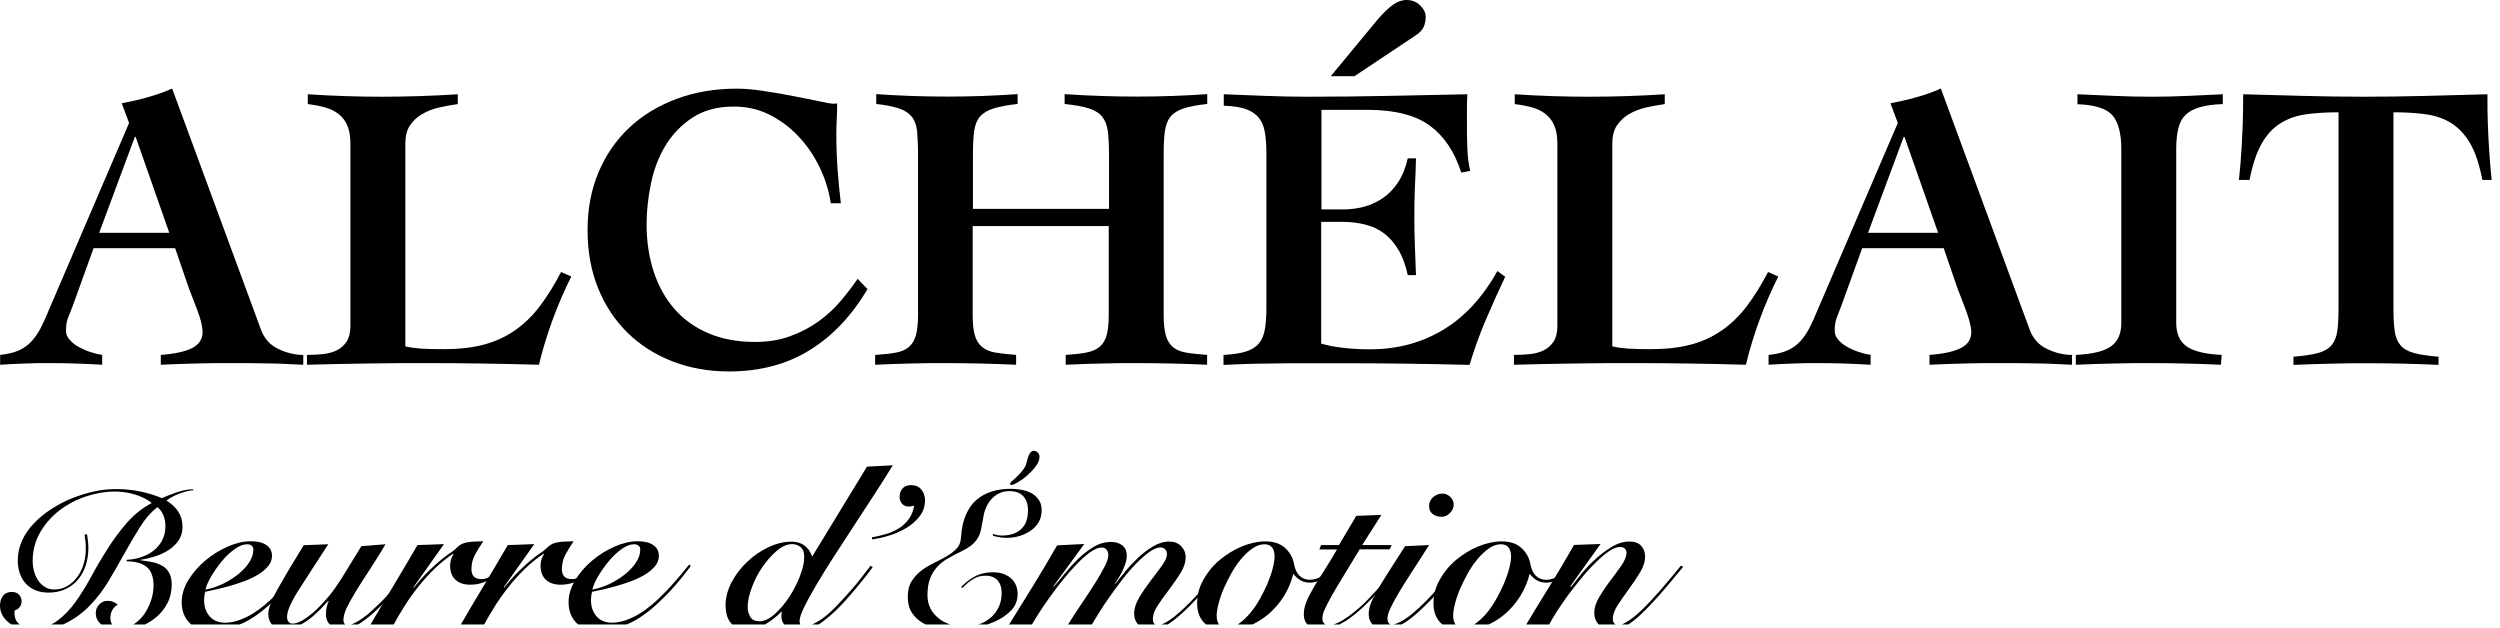
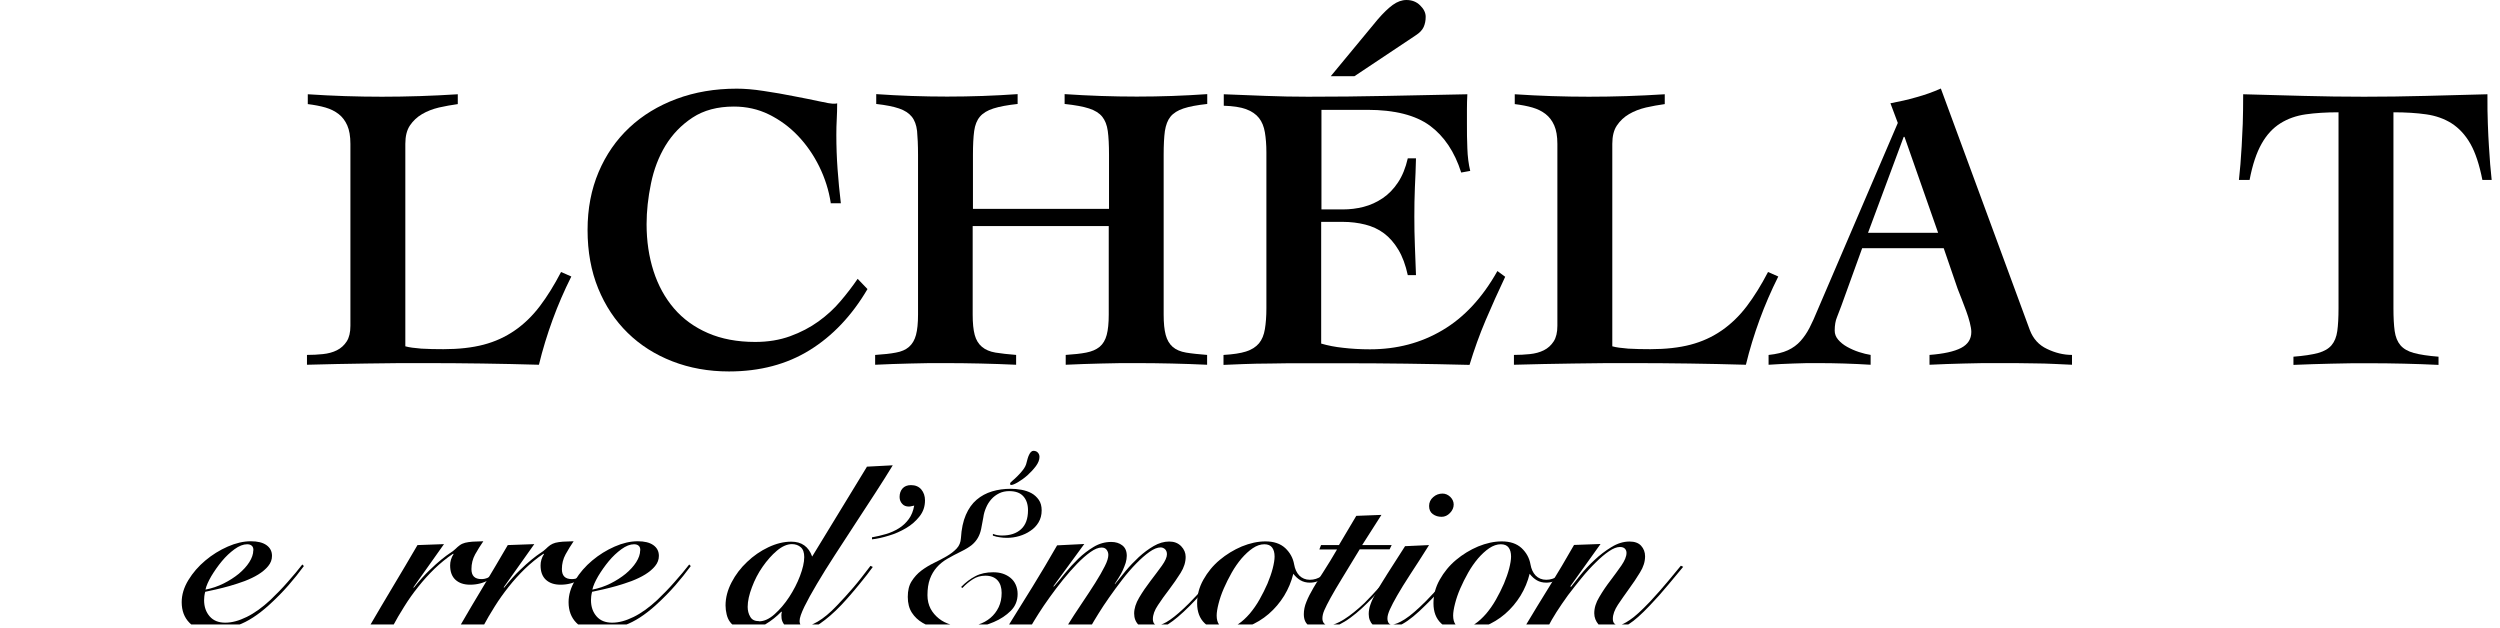
<svg xmlns="http://www.w3.org/2000/svg" width="183" height="46" viewBox="0 0 183 46" fill="none">
  <g clip-path="url(#clip0_248_14514)">
-     <path d="M0 25.98C0.56 25.92 1.03 25.81 1.4 25.64C1.77 25.47 2.08 25.24 2.33 24.96C2.58 24.68 2.8 24.36 2.99 23.99C3.18 23.62 3.37 23.2 3.57 22.71L9.45 9L8.91 7.56C9.55 7.44 10.18 7.3 10.8 7.12C11.42 6.95 12.02 6.74 12.6 6.48L19.11 24.15C19.35 24.79 19.77 25.26 20.37 25.54C20.97 25.83 21.58 25.98 22.2 25.98V26.7C21.82 26.68 21.39 26.66 20.91 26.64C20.43 26.62 19.95 26.6 19.47 26.6C18.99 26.59 18.51 26.58 18.03 26.58H16.77C15.93 26.58 15.09 26.58 14.27 26.61C13.44 26.63 12.6 26.66 11.77 26.7V25.98C12.81 25.9 13.58 25.73 14.08 25.47C14.58 25.21 14.83 24.82 14.83 24.3C14.83 24.12 14.79 23.89 14.73 23.61C14.66 23.33 14.57 23.05 14.46 22.75C14.35 22.46 14.24 22.17 14.13 21.88C14.02 21.59 13.92 21.34 13.84 21.14L12.82 18.17H6.85L5.32 22.4C5.22 22.68 5.11 22.95 5 23.21C4.89 23.47 4.83 23.8 4.83 24.2C4.83 24.44 4.91 24.66 5.09 24.86C5.26 25.06 5.48 25.24 5.75 25.39C6.02 25.54 6.31 25.67 6.62 25.77C6.93 25.87 7.21 25.94 7.48 25.98V26.7C6.84 26.66 6.19 26.63 5.54 26.61C4.89 26.59 4.25 26.58 3.61 26.58C3.01 26.58 2.41 26.58 1.81 26.61C1.21 26.63 0.61 26.66 0.01 26.7V25.98H0ZM12.39 17.04L9.93 10.02H9.87L7.26 17.04H12.39Z" fill="black" />
    <path d="M25.65 10.53C25.65 9.97 25.57 9.52 25.42 9.18C25.27 8.84 25.06 8.56 24.79 8.35C24.52 8.14 24.2 7.98 23.82 7.87C23.44 7.76 23.01 7.68 22.53 7.62V6.9C24.33 7.02 26.14 7.08 27.96 7.08C29.78 7.08 31.65 7.02 33.51 6.9V7.62C33.05 7.68 32.59 7.77 32.13 7.87C31.67 7.98 31.26 8.14 30.9 8.35C30.54 8.56 30.24 8.84 30.01 9.18C29.78 9.52 29.67 9.97 29.67 10.53V25.35C29.95 25.43 30.34 25.48 30.84 25.52C31.34 25.55 31.88 25.56 32.46 25.56C33.58 25.56 34.56 25.45 35.4 25.23C36.24 25.01 37 24.66 37.68 24.19C38.36 23.72 38.97 23.13 39.51 22.42C40.05 21.71 40.57 20.87 41.07 19.91L41.82 20.24C41.3 21.28 40.84 22.34 40.45 23.41C40.06 24.48 39.72 25.58 39.45 26.7C38.07 26.66 36.68 26.63 35.29 26.61C33.9 26.59 32.52 26.58 31.13 26.58C29.74 26.58 28.25 26.58 26.8 26.61C25.35 26.63 23.91 26.66 22.47 26.7V25.98C22.87 25.98 23.26 25.96 23.64 25.92C24.02 25.88 24.36 25.79 24.66 25.64C24.96 25.49 25.2 25.27 25.38 24.99C25.56 24.71 25.65 24.33 25.65 23.85V10.53Z" fill="black" />
    <path d="M60.81 14.85C60.67 13.93 60.39 13.05 59.97 12.19C59.55 11.34 59.03 10.59 58.41 9.94C57.79 9.29 57.08 8.77 56.29 8.38C55.5 7.99 54.64 7.8 53.72 7.8C52.52 7.8 51.51 8.07 50.69 8.61C49.87 9.15 49.21 9.84 48.71 10.66C48.21 11.49 47.86 12.41 47.65 13.44C47.44 14.46 47.33 15.45 47.33 16.41C47.33 17.65 47.5 18.79 47.84 19.85C48.18 20.9 48.68 21.81 49.34 22.58C50 23.35 50.83 23.95 51.82 24.38C52.81 24.81 53.96 25.03 55.28 25.03C56.22 25.03 57.07 24.89 57.84 24.61C58.61 24.33 59.3 23.97 59.91 23.53C60.52 23.09 61.06 22.6 61.53 22.04C62 21.49 62.41 20.95 62.78 20.41L63.5 21.16C62.36 23.1 60.95 24.59 59.27 25.63C57.59 26.67 55.62 27.19 53.36 27.19C51.86 27.19 50.48 26.94 49.22 26.45C47.96 25.96 46.87 25.27 45.95 24.37C45.03 23.47 44.31 22.39 43.79 21.12C43.27 19.85 43.01 18.42 43.01 16.84C43.01 15.26 43.28 13.87 43.82 12.59C44.36 11.32 45.11 10.24 46.07 9.34C47.03 8.44 48.18 7.74 49.52 7.24C50.86 6.74 52.33 6.49 53.93 6.49C54.49 6.49 55.15 6.54 55.91 6.66C56.67 6.77 57.4 6.9 58.1 7.04C58.82 7.18 59.45 7.3 59.99 7.42C60.53 7.54 60.85 7.59 60.95 7.59C61.11 7.59 61.22 7.59 61.28 7.56C61.28 7.96 61.27 8.35 61.25 8.72C61.23 9.09 61.22 9.47 61.22 9.87C61.22 10.71 61.25 11.55 61.31 12.38C61.37 13.21 61.45 14.05 61.55 14.88H60.8L60.81 14.85Z" fill="black" />
    <path d="M64.08 25.98C64.68 25.94 65.18 25.89 65.58 25.81C65.98 25.74 66.3 25.6 66.54 25.39C66.78 25.18 66.95 24.89 67.05 24.52C67.15 24.15 67.2 23.65 67.2 23.03V11.33C67.2 10.61 67.17 10.03 67.13 9.59C67.08 9.15 66.95 8.8 66.74 8.54C66.53 8.28 66.22 8.08 65.81 7.94C65.4 7.8 64.85 7.69 64.14 7.61V6.89C65.86 7.01 67.59 7.07 69.33 7.07C71.07 7.07 72.79 7.01 74.49 6.89V7.61C73.75 7.69 73.16 7.8 72.72 7.94C72.28 8.08 71.95 8.28 71.73 8.54C71.51 8.8 71.37 9.15 71.31 9.59C71.25 10.03 71.22 10.61 71.22 11.33V15.29H81.18V11.33C81.18 10.61 81.15 10.03 81.09 9.59C81.03 9.15 80.89 8.8 80.68 8.54C80.47 8.28 80.15 8.08 79.72 7.94C79.29 7.8 78.69 7.69 77.93 7.61V6.89C79.71 7.01 81.47 7.07 83.21 7.07C84.95 7.07 86.67 7.01 88.37 6.89V7.61C87.63 7.69 87.05 7.8 86.63 7.94C86.21 8.08 85.89 8.28 85.68 8.54C85.47 8.8 85.34 9.15 85.27 9.59C85.21 10.03 85.18 10.61 85.18 11.33V23.03C85.18 23.65 85.23 24.15 85.33 24.52C85.43 24.89 85.6 25.18 85.84 25.39C86.08 25.6 86.41 25.74 86.82 25.81C87.23 25.88 87.74 25.93 88.36 25.98V26.7C87.5 26.66 86.63 26.63 85.76 26.61C84.89 26.59 84.02 26.58 83.17 26.58C82.32 26.58 81.45 26.58 80.59 26.61C79.73 26.63 78.87 26.66 78.01 26.7V25.98C78.61 25.94 79.11 25.89 79.51 25.81C79.91 25.73 80.23 25.6 80.49 25.39C80.74 25.18 80.91 24.89 81.01 24.52C81.11 24.15 81.16 23.65 81.16 23.03V16.55H71.2V23.03C71.2 23.65 71.25 24.15 71.35 24.52C71.45 24.89 71.63 25.18 71.88 25.39C72.13 25.6 72.46 25.74 72.87 25.81C73.28 25.88 73.79 25.93 74.38 25.98V26.7C73.5 26.66 72.63 26.63 71.76 26.61C70.89 26.59 70.01 26.58 69.14 26.58C68.27 26.58 67.46 26.58 66.6 26.61C65.75 26.63 64.91 26.66 64.06 26.7V25.98H64.08Z" fill="black" />
    <path d="M89.58 25.98C90.26 25.94 90.8 25.86 91.21 25.73C91.62 25.6 91.93 25.4 92.16 25.13C92.38 24.86 92.52 24.52 92.59 24.09C92.66 23.67 92.7 23.16 92.7 22.56V11.16C92.7 10.6 92.66 10.11 92.59 9.69C92.52 9.27 92.38 8.92 92.16 8.64C91.94 8.36 91.62 8.14 91.21 7.99C90.8 7.84 90.25 7.76 89.58 7.74V6.9C90.6 6.94 91.62 6.98 92.66 7.02C93.69 7.06 94.71 7.08 95.74 7.08C97.68 7.08 99.61 7.06 101.53 7.02C103.45 6.98 105.41 6.94 107.41 6.9C107.39 7.26 107.38 7.62 107.38 7.98V9.03C107.38 9.65 107.38 10.26 107.41 10.86C107.43 11.46 107.5 12.01 107.62 12.51L106.96 12.63C106.48 11.11 105.71 9.97 104.67 9.2C103.62 8.43 102.09 8.04 100.09 8.04H96.73V15.33H98.29C98.81 15.33 99.32 15.27 99.82 15.14C100.32 15.01 100.78 14.8 101.21 14.51C101.64 14.22 102.01 13.84 102.33 13.36C102.65 12.88 102.89 12.29 103.05 11.59H103.65C103.63 12.29 103.61 13 103.57 13.72C103.54 14.44 103.53 15.15 103.53 15.85C103.53 16.55 103.54 17.29 103.57 18C103.6 18.71 103.62 19.42 103.65 20.14H103.05C102.89 19.4 102.66 18.78 102.36 18.28C102.06 17.78 101.71 17.38 101.31 17.08C100.91 16.78 100.45 16.57 99.94 16.44C99.43 16.31 98.87 16.24 98.27 16.24H96.71V25.15C97.19 25.29 97.73 25.4 98.32 25.46C98.91 25.53 99.57 25.57 100.28 25.57C102.24 25.57 104.01 25.11 105.59 24.17C107.17 23.24 108.51 21.8 109.61 19.84L110.18 20.26C109.68 21.32 109.2 22.38 108.75 23.44C108.3 24.5 107.91 25.59 107.57 26.71C106.01 26.67 104.46 26.64 102.92 26.62C101.38 26.6 99.83 26.59 98.27 26.59H95.48C94.6 26.59 93.78 26.59 93.03 26.61C92.28 26.61 91.61 26.63 91.02 26.65C90.43 26.67 89.94 26.69 89.56 26.71V25.99L89.58 25.98ZM97.41 5.58L100.86 1.41C101.26 0.95 101.62 0.6 101.95 0.36C102.28 0.12 102.62 0 102.95 0C103.35 0 103.69 0.13 103.95 0.39C104.22 0.65 104.36 0.93 104.36 1.23C104.36 1.51 104.31 1.76 104.21 1.98C104.11 2.2 103.92 2.4 103.64 2.58L99.14 5.58H97.4H97.41Z" fill="black" />
    <path d="M114 10.53C114 9.97 113.92 9.52 113.77 9.18C113.62 8.84 113.41 8.56 113.14 8.35C112.87 8.14 112.55 7.98 112.17 7.87C111.79 7.76 111.36 7.68 110.88 7.62V6.9C112.68 7.02 114.49 7.08 116.31 7.08C118.13 7.08 120 7.02 121.86 6.9V7.62C121.4 7.68 120.94 7.77 120.48 7.87C120.02 7.98 119.61 8.14 119.25 8.35C118.89 8.56 118.59 8.84 118.36 9.18C118.13 9.52 118.02 9.97 118.02 10.53V25.35C118.3 25.43 118.69 25.48 119.19 25.52C119.69 25.55 120.23 25.56 120.81 25.56C121.93 25.56 122.91 25.45 123.75 25.23C124.59 25.01 125.35 24.66 126.03 24.19C126.71 23.72 127.32 23.13 127.86 22.42C128.4 21.71 128.92 20.87 129.42 19.91L130.17 20.24C129.65 21.28 129.19 22.34 128.8 23.41C128.41 24.48 128.07 25.58 127.8 26.7C126.42 26.66 125.03 26.63 123.64 26.61C122.25 26.59 120.87 26.58 119.48 26.58C118.09 26.58 116.6 26.58 115.15 26.61C113.7 26.63 112.26 26.66 110.82 26.7V25.98C111.22 25.98 111.61 25.96 111.99 25.92C112.37 25.88 112.71 25.79 113.01 25.64C113.31 25.49 113.55 25.27 113.73 24.99C113.91 24.71 114 24.33 114 23.85V10.53Z" fill="black" />
    <path d="M129.48 25.98C130.04 25.92 130.5 25.81 130.87 25.64C131.24 25.47 131.55 25.24 131.8 24.96C132.05 24.68 132.27 24.36 132.46 23.99C132.65 23.62 132.84 23.2 133.04 22.71L138.92 9L138.38 7.56C139.02 7.44 139.65 7.3 140.27 7.12C140.89 6.95 141.49 6.74 142.07 6.48L148.58 24.15C148.82 24.79 149.24 25.26 149.84 25.54C150.44 25.83 151.05 25.98 151.67 25.98V26.7C151.29 26.68 150.86 26.66 150.38 26.64C149.9 26.62 149.42 26.6 148.94 26.6C148.46 26.59 147.98 26.58 147.5 26.58H146.24C145.4 26.58 144.57 26.58 143.74 26.61C142.91 26.63 142.07 26.66 141.24 26.7V25.98C142.28 25.9 143.05 25.73 143.55 25.47C144.05 25.21 144.3 24.82 144.3 24.3C144.3 24.12 144.26 23.89 144.19 23.61C144.12 23.33 144.03 23.05 143.92 22.75C143.81 22.46 143.7 22.17 143.59 21.88C143.48 21.59 143.38 21.34 143.3 21.14L142.28 18.17H136.31L134.78 22.4C134.68 22.68 134.57 22.95 134.47 23.21C134.36 23.47 134.3 23.8 134.3 24.2C134.3 24.44 134.38 24.66 134.55 24.86C134.72 25.06 134.94 25.24 135.21 25.39C135.48 25.54 135.77 25.67 136.08 25.77C136.39 25.87 136.67 25.94 136.93 25.98V26.7C136.29 26.66 135.64 26.63 135 26.61C134.35 26.59 133.71 26.58 133.06 26.58C132.46 26.58 131.86 26.58 131.26 26.61C130.66 26.63 130.06 26.66 129.46 26.7V25.98H129.48ZM141.87 17.04L139.41 10.02H139.35L136.74 17.04H141.87Z" fill="black" />
-     <path d="M152.07 6.9C152.99 6.94 153.9 6.98 154.8 7.02C155.7 7.06 156.61 7.08 157.53 7.08C158.45 7.08 159.27 7.06 160.12 7.02C160.97 6.98 161.83 6.94 162.71 6.9V7.62C162.03 7.64 161.46 7.72 161.02 7.85C160.57 7.98 160.22 8.17 159.97 8.42C159.72 8.67 159.55 9 159.45 9.41C159.35 9.82 159.3 10.33 159.3 10.92V23.64C159.3 24.42 159.55 24.99 160.05 25.35C160.55 25.71 161.41 25.92 162.63 25.98L162.57 26.7C161.69 26.66 160.82 26.63 159.96 26.61C159.1 26.59 158.23 26.58 157.35 26.58C156.47 26.58 155.55 26.58 154.65 26.61C153.75 26.63 152.85 26.66 151.95 26.7V25.98C153.17 25.92 154.03 25.71 154.53 25.35C155.03 24.99 155.28 24.42 155.28 23.64V10.92C155.28 9.74 155.05 8.91 154.61 8.42C154.16 7.93 153.31 7.67 152.07 7.63V6.91V6.9Z" fill="black" />
    <path d="M181.71 13.17C181.49 12.05 181.2 11.17 180.83 10.52C180.46 9.87 180 9.38 179.46 9.03C178.92 8.69 178.3 8.47 177.6 8.37C176.9 8.27 176.1 8.22 175.2 8.22V22.56C175.2 23.24 175.23 23.8 175.29 24.23C175.35 24.66 175.49 25.01 175.71 25.27C175.93 25.53 176.26 25.72 176.7 25.84C177.14 25.96 177.74 26.05 178.5 26.11V26.71C177.66 26.67 176.81 26.64 175.96 26.62C175.11 26.6 174.25 26.59 173.4 26.59C172.48 26.59 171.57 26.59 170.67 26.62C169.77 26.64 168.84 26.67 167.88 26.71V26.11C168.64 26.05 169.24 25.96 169.68 25.84C170.12 25.72 170.45 25.53 170.67 25.27C170.89 25.01 171.03 24.66 171.09 24.23C171.15 23.8 171.18 23.24 171.18 22.56V8.22C170.28 8.22 169.48 8.27 168.78 8.37C168.08 8.47 167.46 8.69 166.92 9.03C166.38 9.37 165.92 9.86 165.55 10.52C165.18 11.17 164.88 12.06 164.67 13.17H163.89C163.93 12.79 163.97 12.41 164 12.02C164.03 11.63 164.06 11.19 164.09 10.71C164.12 10.23 164.14 9.68 164.17 9.06C164.19 8.44 164.2 7.72 164.2 6.9C165.7 6.94 167.18 6.98 168.64 7.02C170.1 7.06 171.57 7.08 173.05 7.08C174.53 7.08 176.05 7.06 177.55 7.02C179.05 6.98 180.56 6.94 182.08 6.9C182.08 7.72 182.08 8.44 182.11 9.06C182.13 9.68 182.16 10.23 182.19 10.71C182.22 11.19 182.25 11.63 182.28 12.02C182.31 12.41 182.35 12.8 182.39 13.17H181.73H181.71Z" fill="black" />
-     <path d="M6.37 39.09C6.39 39.2 6.41 39.35 6.43 39.53C6.45 39.71 6.47 39.9 6.47 40.1C6.47 40.53 6.41 40.94 6.29 41.34C6.17 41.74 5.98 42.09 5.74 42.39C5.5 42.69 5.19 42.93 4.82 43.11C4.46 43.29 4.03 43.38 3.55 43.38C3.2 43.38 2.88 43.32 2.6 43.21C2.32 43.09 2.08 42.93 1.89 42.72C1.7 42.51 1.55 42.26 1.45 41.97C1.35 41.68 1.3 41.36 1.3 41.02C1.3 40.51 1.41 40.02 1.62 39.56C1.83 39.1 2.12 38.68 2.49 38.3C2.85 37.92 3.28 37.57 3.76 37.26C4.24 36.95 4.75 36.68 5.28 36.47C5.81 36.26 6.36 36.09 6.91 35.97C7.46 35.85 7.99 35.8 8.5 35.8C9.12 35.8 9.71 35.86 10.25 35.97C10.79 36.08 11.32 36.25 11.85 36.46C12.21 36.3 12.59 36.16 12.96 36.03C13.34 35.9 13.73 35.82 14.13 35.81L14.16 35.89C14.03 35.89 13.87 35.91 13.68 35.96C13.49 36.01 13.3 36.07 13.11 36.14C12.92 36.21 12.74 36.3 12.57 36.39C12.4 36.48 12.28 36.56 12.19 36.65C12.54 36.86 12.83 37.12 13.04 37.44C13.25 37.76 13.36 38.13 13.36 38.55C13.36 38.97 13.26 39.29 13.06 39.58C12.86 39.86 12.61 40.1 12.3 40.29C12 40.48 11.66 40.63 11.31 40.74C10.95 40.85 10.61 40.93 10.28 40.98V41.01C10.56 41.05 10.84 41.09 11.11 41.14C11.38 41.19 11.63 41.28 11.85 41.4C12.07 41.52 12.24 41.69 12.37 41.91C12.5 42.13 12.57 42.42 12.57 42.79C12.57 43.3 12.46 43.77 12.24 44.18C12.02 44.6 11.73 44.95 11.36 45.24C11 45.53 10.59 45.75 10.13 45.91C9.67 46.06 9.21 46.14 8.73 46.14C8.53 46.14 8.33 46.11 8.13 46.06C7.92 46.01 7.74 45.93 7.58 45.83C7.42 45.73 7.28 45.6 7.17 45.44C7.06 45.28 7.01 45.09 7.01 44.88C7.01 44.64 7.09 44.43 7.26 44.25C7.43 44.07 7.63 43.98 7.88 43.98C8.16 43.98 8.41 44.07 8.62 44.26C8.43 44.37 8.3 44.51 8.21 44.68C8.12 44.85 8.08 45.03 8.08 45.24C8.08 45.48 8.15 45.66 8.28 45.79C8.41 45.91 8.6 45.97 8.84 45.97C9.2 45.97 9.54 45.87 9.83 45.67C10.13 45.47 10.38 45.22 10.59 44.91C10.8 44.6 10.95 44.27 11.07 43.91C11.18 43.55 11.24 43.2 11.24 42.87C11.24 42.25 11.08 41.8 10.76 41.52C10.44 41.24 9.94 41.09 9.27 41.09V40.98C9.63 40.96 9.97 40.9 10.31 40.79C10.65 40.68 10.95 40.53 11.21 40.33C11.47 40.13 11.69 39.88 11.86 39.57C12.03 39.26 12.11 38.9 12.11 38.49C12.11 38.23 12.06 37.98 11.97 37.74C11.88 37.5 11.73 37.29 11.52 37.12C11.05 37.49 10.63 37.97 10.26 38.56C9.89 39.15 9.52 39.78 9.15 40.44C8.78 41.11 8.4 41.78 7.99 42.46C7.59 43.14 7.13 43.75 6.61 44.29C6.09 44.84 5.49 45.28 4.81 45.62C4.13 45.96 3.33 46.13 2.4 46.13C2.1 46.13 1.81 46.09 1.52 46.01C1.23 45.93 0.98 45.81 0.76 45.66C0.54 45.51 0.35 45.32 0.21 45.09C0.07 44.87 0 44.61 0 44.32C0 44.05 0.07 43.82 0.22 43.62C0.36 43.42 0.59 43.33 0.88 43.33C1.09 43.33 1.27 43.4 1.39 43.53C1.51 43.66 1.58 43.82 1.58 44.02C1.58 44.2 1.52 44.35 1.41 44.47C1.3 44.59 1.19 44.66 1.07 44.68C1.07 44.72 1.06 44.77 1.06 44.85C1.06 45.23 1.18 45.52 1.43 45.7C1.68 45.88 2.04 45.97 2.51 45.97C3.14 45.97 3.7 45.8 4.18 45.45C4.66 45.1 5.1 44.65 5.5 44.1C5.9 43.55 6.29 42.92 6.66 42.24C7.03 41.55 7.43 40.87 7.86 40.2C8.28 39.52 8.76 38.88 9.28 38.28C9.8 37.68 10.41 37.19 11.11 36.82C10.74 36.53 10.31 36.32 9.82 36.18C9.33 36.04 8.85 35.98 8.38 35.98C7.72 35.98 7.03 36.1 6.32 36.33C5.61 36.56 4.96 36.9 4.38 37.34C3.8 37.78 3.32 38.32 2.95 38.95C2.58 39.58 2.39 40.29 2.39 41.08C2.39 41.3 2.42 41.54 2.48 41.78C2.54 42.02 2.64 42.24 2.77 42.45C2.9 42.66 3.06 42.82 3.26 42.95C3.46 43.08 3.68 43.15 3.95 43.15C4.31 43.15 4.64 43.07 4.92 42.9C5.2 42.74 5.45 42.52 5.65 42.24C5.86 41.96 6.01 41.65 6.12 41.29C6.23 40.93 6.28 40.56 6.28 40.18C6.28 39.96 6.28 39.76 6.25 39.6C6.23 39.44 6.21 39.28 6.19 39.13H6.34L6.37 39.09Z" fill="black" />
    <path d="M22.24 41.44C21.89 41.92 21.51 42.39 21.11 42.85C20.71 43.31 20.23 43.8 19.67 44.31C18.89 45.01 18.14 45.5 17.42 45.76C16.7 46.02 16.02 46.16 15.39 46.16C14.76 46.16 14.23 45.97 13.86 45.58C13.49 45.2 13.3 44.7 13.3 44.08C13.3 43.54 13.46 43 13.79 42.46C14.12 41.92 14.53 41.45 15.03 41.03C15.53 40.61 16.08 40.27 16.67 40.01C17.26 39.75 17.83 39.62 18.36 39.62C18.85 39.62 19.23 39.71 19.5 39.9C19.77 40.09 19.91 40.35 19.91 40.69C19.91 40.96 19.82 41.21 19.63 41.44C19.44 41.67 19.2 41.87 18.91 42.05C18.62 42.23 18.28 42.39 17.92 42.53C17.55 42.67 17.19 42.78 16.82 42.89C16.46 42.99 16.12 43.08 15.8 43.15C15.48 43.22 15.22 43.27 15.02 43.32C14.96 43.55 14.94 43.75 14.94 43.93C14.94 44.42 15.08 44.81 15.35 45.12C15.62 45.43 16 45.58 16.49 45.58C16.98 45.58 17.49 45.44 18.06 45.16C18.63 44.88 19.21 44.46 19.79 43.92C20.23 43.5 20.66 43.06 21.06 42.6C21.47 42.14 21.83 41.71 22.13 41.32L22.25 41.44H22.24ZM18.55 40.28C18.55 40.12 18.51 40.01 18.42 39.94C18.34 39.87 18.22 39.84 18.09 39.84C17.81 39.84 17.5 39.96 17.17 40.2C16.84 40.44 16.53 40.73 16.24 41.08C15.95 41.43 15.7 41.79 15.47 42.17C15.25 42.55 15.1 42.88 15.04 43.16C15.5 43.07 15.95 42.92 16.37 42.71C16.79 42.5 17.16 42.26 17.48 42C17.8 41.73 18.06 41.45 18.25 41.15C18.44 40.85 18.54 40.56 18.54 40.29L18.55 40.28Z" fill="black" />
-     <path d="M28.22 39.84C27.78 40.58 27.37 41.23 26.99 41.81C26.61 42.39 26.28 42.9 26.01 43.35C25.74 43.8 25.53 44.19 25.37 44.51C25.22 44.84 25.14 45.13 25.14 45.38C25.14 45.63 25.25 45.75 25.46 45.75C25.6 45.75 25.76 45.7 25.95 45.61C26.14 45.52 26.35 45.39 26.56 45.24C26.77 45.09 27 44.91 27.22 44.7C27.44 44.49 27.66 44.29 27.87 44.09C28.12 43.83 28.37 43.57 28.61 43.3C28.85 43.03 29.08 42.78 29.29 42.53C29.5 42.28 29.69 42.05 29.86 41.84C30.03 41.63 30.17 41.45 30.28 41.3L30.42 41.4C30.15 41.76 29.8 42.2 29.38 42.7C28.96 43.2 28.51 43.7 28.04 44.19C27.46 44.78 26.93 45.24 26.44 45.57C25.95 45.9 25.47 46.06 24.99 46.06C24.65 46.06 24.38 45.96 24.17 45.75C23.97 45.55 23.86 45.29 23.86 44.99C23.86 44.77 23.88 44.58 23.92 44.41C23.96 44.24 24.01 44.11 24.06 44.02L24.03 43.99C23.83 44.21 23.6 44.43 23.37 44.68C23.13 44.92 22.88 45.15 22.6 45.35C22.33 45.55 22.04 45.72 21.72 45.86C21.41 46 21.07 46.06 20.71 46.06C20.35 46.06 20.09 45.95 19.91 45.73C19.73 45.51 19.64 45.25 19.64 44.96C19.64 44.53 19.87 43.91 20.34 43.09C20.8 42.27 21.43 41.21 22.23 39.91L24.03 39.84C23.13 41.21 22.41 42.34 21.85 43.21C21.29 44.09 21.01 44.74 21.01 45.17C21.01 45.31 21.05 45.42 21.12 45.51C21.19 45.6 21.29 45.65 21.42 45.65C21.63 45.65 21.89 45.56 22.19 45.38C22.49 45.2 22.8 44.95 23.13 44.65C23.46 44.34 23.78 43.99 24.11 43.6C24.43 43.2 24.72 42.79 24.99 42.36L26.45 39.98L28.2 39.84H28.22Z" fill="black" />
    <path d="M27.02 45.89C27.6 44.89 28.19 43.9 28.78 42.91C29.37 41.92 29.97 40.92 30.56 39.9L32.5 39.83L30.26 42.99L30.29 43.02C30.72 42.49 31.1 42.06 31.44 41.74C31.77 41.42 32.07 41.15 32.32 40.95C32.57 40.75 32.78 40.59 32.95 40.48C33.12 40.37 33.24 40.28 33.32 40.2C33.44 40.08 33.56 39.98 33.67 39.9C33.78 39.82 33.91 39.77 34.05 39.73C34.2 39.69 34.38 39.67 34.59 39.65C34.8 39.64 35.06 39.63 35.38 39.62C35.16 39.93 34.97 40.25 34.78 40.58C34.6 40.91 34.51 41.27 34.51 41.66C34.51 42.15 34.75 42.39 35.24 42.39C35.4 42.39 35.55 42.36 35.71 42.29C35.87 42.22 36.01 42.14 36.14 42.04C36.28 41.94 36.41 41.83 36.53 41.71C36.65 41.59 36.77 41.48 36.87 41.38L36.94 41.46C36.62 41.86 36.25 42.18 35.82 42.43C35.39 42.68 34.92 42.8 34.41 42.8C33.96 42.8 33.6 42.68 33.34 42.44C33.08 42.2 32.95 41.85 32.95 41.39C32.95 41.1 33.03 40.82 33.2 40.56L33.17 40.53C32.69 40.85 32.24 41.22 31.81 41.63C31.38 42.05 30.98 42.49 30.61 42.96C30.24 43.42 29.9 43.9 29.59 44.4C29.28 44.89 29 45.37 28.75 45.84L27.03 45.89H27.02Z" fill="black" />
    <path d="M33.63 45.89C34.21 44.89 34.79 43.9 35.39 42.91C35.98 41.92 36.58 40.92 37.17 39.9L39.11 39.83L36.87 42.99L36.9 43.02C37.33 42.49 37.71 42.06 38.05 41.74C38.38 41.42 38.68 41.15 38.93 40.95C39.18 40.75 39.39 40.59 39.56 40.48C39.73 40.37 39.85 40.28 39.93 40.2C40.05 40.08 40.17 39.98 40.28 39.9C40.39 39.83 40.51 39.77 40.66 39.73C40.81 39.69 40.99 39.67 41.2 39.65C41.41 39.64 41.67 39.63 41.99 39.62C41.78 39.93 41.58 40.25 41.4 40.58C41.22 40.91 41.13 41.27 41.13 41.66C41.13 42.15 41.37 42.39 41.86 42.39C42.02 42.39 42.17 42.36 42.33 42.29C42.48 42.22 42.63 42.14 42.76 42.04C42.9 41.94 43.03 41.83 43.15 41.71C43.27 41.59 43.39 41.48 43.49 41.38L43.56 41.46C43.24 41.86 42.87 42.18 42.44 42.43C42.01 42.68 41.54 42.8 41.03 42.8C40.58 42.8 40.22 42.68 39.96 42.44C39.7 42.2 39.57 41.85 39.57 41.39C39.57 41.1 39.65 40.82 39.82 40.56L39.79 40.53C39.31 40.85 38.86 41.22 38.43 41.63C38 42.05 37.6 42.49 37.23 42.96C36.86 43.43 36.52 43.9 36.21 44.4C35.9 44.89 35.62 45.37 35.37 45.84L33.65 45.89H33.63Z" fill="black" />
    <path d="M50.56 41.44C50.21 41.92 49.83 42.39 49.43 42.85C49.03 43.31 48.55 43.8 47.99 44.31C47.21 45.01 46.46 45.5 45.74 45.76C45.02 46.02 44.34 46.16 43.71 46.16C43.08 46.16 42.55 45.97 42.18 45.58C41.81 45.2 41.62 44.7 41.62 44.08C41.62 43.54 41.78 43 42.11 42.46C42.44 41.92 42.85 41.45 43.35 41.03C43.85 40.61 44.4 40.27 44.99 40.01C45.58 39.75 46.15 39.62 46.68 39.62C47.17 39.62 47.55 39.71 47.82 39.9C48.09 40.09 48.23 40.35 48.23 40.69C48.23 40.96 48.14 41.21 47.95 41.44C47.76 41.67 47.52 41.87 47.23 42.05C46.94 42.23 46.6 42.39 46.24 42.53C45.87 42.67 45.51 42.78 45.14 42.89C44.78 42.99 44.44 43.08 44.12 43.15C43.8 43.22 43.54 43.27 43.34 43.32C43.28 43.55 43.26 43.75 43.26 43.93C43.26 44.42 43.4 44.81 43.67 45.12C43.94 45.43 44.32 45.58 44.81 45.58C45.3 45.58 45.81 45.44 46.38 45.16C46.95 44.88 47.53 44.46 48.11 43.92C48.55 43.5 48.98 43.06 49.38 42.6C49.79 42.14 50.15 41.71 50.45 41.32L50.57 41.44H50.56ZM46.87 40.28C46.87 40.12 46.83 40.01 46.74 39.94C46.66 39.87 46.54 39.84 46.41 39.84C46.13 39.84 45.82 39.96 45.49 40.2C45.16 40.44 44.85 40.73 44.56 41.08C44.27 41.43 44.02 41.79 43.79 42.17C43.57 42.55 43.42 42.88 43.36 43.16C43.82 43.07 44.27 42.92 44.69 42.71C45.11 42.5 45.48 42.26 45.8 42C46.12 41.73 46.38 41.45 46.57 41.15C46.76 40.85 46.86 40.56 46.86 40.29L46.87 40.28Z" fill="black" />
    <path d="M63.45 34.16L65.35 34.06C64.98 34.67 64.55 35.35 64.07 36.09C63.59 36.83 63.1 37.59 62.59 38.36C62.09 39.13 61.59 39.89 61.1 40.65C60.61 41.4 60.18 42.1 59.8 42.74C59.42 43.38 59.11 43.94 58.88 44.41C58.65 44.89 58.53 45.23 58.53 45.45C58.53 45.57 58.56 45.67 58.61 45.75C58.66 45.83 58.76 45.86 58.88 45.86C59.12 45.86 59.44 45.74 59.86 45.5C60.27 45.26 60.74 44.88 61.25 44.34C61.67 43.91 62.07 43.46 62.46 43.01C62.85 42.56 63.26 42.02 63.72 41.42L63.89 41.5C63.77 41.67 63.62 41.87 63.44 42.1C63.26 42.33 63.07 42.56 62.87 42.81C62.67 43.06 62.45 43.31 62.23 43.57C62.01 43.82 61.79 44.07 61.58 44.29C61.04 44.86 60.51 45.31 60.02 45.65C59.52 45.99 58.99 46.16 58.42 46.16C58.16 46.16 57.95 46.12 57.78 46.03C57.61 45.94 57.49 45.83 57.39 45.7C57.29 45.56 57.23 45.42 57.21 45.26C57.19 45.1 57.19 44.95 57.23 44.8L57.2 44.77C56.85 45.13 56.46 45.44 56.04 45.69C55.62 45.94 55.14 46.06 54.59 46.06C54.32 46.06 54.09 46.01 53.9 45.92C53.71 45.82 53.56 45.69 53.44 45.53C53.32 45.37 53.24 45.18 53.19 44.97C53.14 44.76 53.11 44.54 53.11 44.32C53.11 43.75 53.26 43.19 53.55 42.63C53.84 42.07 54.22 41.57 54.69 41.13C55.15 40.69 55.67 40.33 56.24 40.06C56.81 39.79 57.37 39.65 57.92 39.65C58.68 39.65 59.19 40.01 59.45 40.74L63.45 34.18V34.16ZM55.57 45.48C55.93 45.48 56.31 45.31 56.7 44.96C57.09 44.61 57.45 44.19 57.77 43.7C58.09 43.21 58.36 42.69 58.56 42.16C58.76 41.63 58.87 41.17 58.87 40.78C58.87 40.45 58.79 40.21 58.62 40.06C58.45 39.91 58.23 39.83 57.97 39.83C57.62 39.83 57.25 39.99 56.87 40.31C56.49 40.63 56.14 41.03 55.82 41.49C55.5 41.95 55.24 42.45 55.04 42.99C54.84 43.52 54.73 44 54.73 44.42C54.73 44.69 54.79 44.94 54.92 45.15C55.04 45.37 55.26 45.47 55.57 45.47V45.48Z" fill="black" />
    <path d="M63.84 39.33C64.18 39.27 64.52 39.19 64.86 39.09C65.2 38.99 65.51 38.85 65.8 38.67C66.09 38.49 66.32 38.27 66.52 38C66.72 37.73 66.85 37.4 66.92 37.01C66.86 37.02 66.8 37.04 66.73 37.05C66.66 37.07 66.59 37.08 66.53 37.08C66.33 37.08 66.16 37.02 66.04 36.88C65.92 36.75 65.85 36.58 65.85 36.38C65.85 36.13 65.92 35.92 66.06 35.76C66.2 35.6 66.41 35.51 66.68 35.51C67.01 35.51 67.26 35.62 67.44 35.83C67.62 36.05 67.71 36.31 67.71 36.63C67.71 37.07 67.58 37.46 67.31 37.8C67.04 38.14 66.72 38.43 66.32 38.66C65.93 38.89 65.51 39.08 65.06 39.21C64.61 39.35 64.2 39.44 63.83 39.48V39.31L63.84 39.33Z" fill="black" />
    <path d="M72.71 39.09C72.92 39.17 73.13 39.2 73.35 39.2C73.94 39.2 74.4 39.05 74.74 38.74C75.08 38.43 75.25 37.97 75.25 37.35C75.25 36.91 75.13 36.57 74.9 36.32C74.67 36.07 74.33 35.95 73.88 35.95C73.61 35.95 73.36 36 73.14 36.11C72.92 36.22 72.73 36.36 72.57 36.54C72.41 36.72 72.28 36.92 72.18 37.16C72.08 37.39 72.01 37.63 71.98 37.87C71.92 38.2 71.87 38.48 71.82 38.72C71.77 38.96 71.69 39.18 71.58 39.37C71.47 39.56 71.33 39.73 71.14 39.89C70.95 40.04 70.7 40.2 70.37 40.36C70 40.54 69.66 40.72 69.35 40.9C69.04 41.08 68.78 41.29 68.57 41.53C68.36 41.77 68.19 42.05 68.07 42.38C67.95 42.71 67.89 43.1 67.89 43.57C67.89 43.94 67.97 44.27 68.12 44.56C68.27 44.84 68.48 45.08 68.73 45.28C68.98 45.48 69.27 45.62 69.59 45.72C69.91 45.82 70.25 45.87 70.59 45.87C70.95 45.87 71.3 45.82 71.63 45.71C71.96 45.6 72.25 45.44 72.5 45.23C72.75 45.02 72.95 44.76 73.1 44.45C73.25 44.14 73.32 43.79 73.32 43.4C73.32 43.01 73.22 42.7 73.02 42.48C72.82 42.26 72.52 42.14 72.13 42.14C71.78 42.14 71.47 42.23 71.2 42.41C70.92 42.59 70.67 42.8 70.45 43.04L70.35 42.97C70.69 42.62 71.04 42.36 71.41 42.17C71.78 41.98 72.21 41.89 72.7 41.89C72.95 41.89 73.19 41.92 73.4 41.99C73.61 42.06 73.8 42.16 73.97 42.3C74.14 42.44 74.26 42.6 74.35 42.8C74.44 43 74.49 43.23 74.49 43.48C74.49 43.97 74.32 44.38 73.99 44.71C73.65 45.05 73.24 45.32 72.75 45.53C72.26 45.74 71.74 45.89 71.2 45.98C70.66 46.07 70.18 46.11 69.77 46.11C69.39 46.11 69 46.07 68.6 45.99C68.2 45.91 67.85 45.78 67.53 45.59C67.21 45.4 66.95 45.16 66.75 44.85C66.55 44.54 66.45 44.16 66.45 43.69C66.45 43.22 66.54 42.85 66.73 42.55C66.92 42.25 67.15 41.99 67.44 41.77C67.72 41.56 68.03 41.37 68.36 41.21C68.69 41.05 69 40.89 69.29 40.72C69.58 40.55 69.82 40.37 70.02 40.16C70.22 39.95 70.32 39.7 70.34 39.39C70.38 38.72 70.5 38.15 70.7 37.69C70.9 37.23 71.16 36.86 71.49 36.58C71.82 36.3 72.19 36.1 72.62 35.97C73.05 35.84 73.5 35.78 73.98 35.78C74.23 35.78 74.49 35.8 74.76 35.85C75.03 35.9 75.28 35.98 75.5 36.1C75.72 36.22 75.9 36.39 76.04 36.59C76.18 36.79 76.25 37.05 76.25 37.36C76.25 37.7 76.17 37.99 76.02 38.24C75.87 38.49 75.67 38.7 75.42 38.86C75.18 39.03 74.91 39.15 74.61 39.24C74.31 39.33 74.01 39.37 73.71 39.37C73.53 39.37 73.36 39.36 73.19 39.33C73.02 39.31 72.85 39.27 72.68 39.21V39.08L72.71 39.09ZM76.09 33.45C76.09 33.66 76 33.89 75.82 34.13C75.64 34.37 75.43 34.59 75.2 34.8C74.96 35.01 74.73 35.17 74.51 35.3C74.29 35.43 74.12 35.5 74.02 35.5C73.96 35.5 73.94 35.47 73.94 35.4C73.94 35.35 73.99 35.29 74.1 35.2C74.21 35.11 74.33 35 74.47 34.86C74.61 34.72 74.75 34.57 74.88 34.4C75.01 34.23 75.11 34.05 75.15 33.84C75.17 33.77 75.19 33.68 75.22 33.58C75.25 33.48 75.28 33.39 75.32 33.31C75.36 33.23 75.4 33.15 75.46 33.09C75.52 33.03 75.58 33 75.64 33C75.78 33 75.89 33.04 75.97 33.13C76.05 33.22 76.09 33.32 76.09 33.45Z" fill="black" />
    <path d="M81.64 42.73C81.85 42.46 82.11 42.14 82.4 41.79C82.69 41.44 83.02 41.1 83.36 40.78C83.71 40.46 84.07 40.19 84.45 39.97C84.83 39.75 85.21 39.64 85.58 39.64C85.95 39.64 86.23 39.75 86.46 39.98C86.68 40.21 86.79 40.47 86.79 40.76C86.79 41.15 86.67 41.54 86.42 41.94C86.17 42.34 85.89 42.74 85.59 43.14C85.28 43.54 85.01 43.92 84.76 44.3C84.51 44.67 84.39 45.01 84.39 45.32C84.39 45.44 84.42 45.55 84.47 45.63C84.53 45.71 84.62 45.76 84.74 45.76C85.2 45.76 85.96 45.23 87.02 44.18C87.45 43.75 87.87 43.29 88.29 42.81C88.7 42.33 89.06 41.89 89.37 41.49L89.51 41.56C89.37 41.73 89.22 41.92 89.04 42.14C88.86 42.36 88.67 42.58 88.47 42.83C88.27 43.07 88.05 43.33 87.81 43.59C87.57 43.85 87.34 44.1 87.1 44.34C86.78 44.66 86.49 44.93 86.23 45.15C85.97 45.37 85.73 45.55 85.51 45.69C85.29 45.83 85.08 45.93 84.88 45.99C84.68 46.05 84.48 46.08 84.28 46.08C83.88 46.08 83.57 45.97 83.35 45.75C83.13 45.53 83.02 45.25 83.02 44.91C83.02 44.55 83.14 44.16 83.39 43.74C83.64 43.32 83.92 42.91 84.22 42.52C84.53 42.12 84.8 41.75 85.05 41.41C85.3 41.06 85.42 40.78 85.42 40.57C85.42 40.41 85.37 40.29 85.28 40.2C85.19 40.12 85.08 40.07 84.96 40.07C84.72 40.07 84.45 40.18 84.14 40.4C83.83 40.62 83.5 40.91 83.16 41.26C82.82 41.61 82.48 42 82.15 42.43C81.82 42.86 81.5 43.29 81.2 43.72C80.9 44.15 80.63 44.55 80.4 44.93C80.17 45.31 79.98 45.61 79.85 45.85L78.05 45.92C78.43 45.31 78.81 44.73 79.18 44.18C79.55 43.63 79.88 43.13 80.17 42.67C80.46 42.21 80.69 41.81 80.87 41.45C81.05 41.1 81.13 40.82 81.13 40.62C81.13 40.48 81.09 40.36 81.01 40.25C80.93 40.14 80.81 40.08 80.64 40.08C80.4 40.08 80.13 40.19 79.82 40.41C79.51 40.63 79.18 40.92 78.84 41.27C78.5 41.62 78.16 42.01 77.81 42.44C77.46 42.87 77.14 43.3 76.83 43.73C76.52 44.16 76.25 44.56 76.01 44.94C75.77 45.32 75.59 45.62 75.45 45.86L73.73 45.93C74.35 44.93 74.97 43.94 75.58 42.95C76.19 41.96 76.79 40.95 77.38 39.92L79.37 39.82L77.11 42.91L77.14 42.94C77.38 42.67 77.65 42.35 77.95 41.97C78.25 41.6 78.58 41.24 78.93 40.9C79.28 40.56 79.66 40.27 80.06 40.03C80.46 39.79 80.89 39.67 81.34 39.67C81.66 39.67 81.93 39.75 82.15 39.92C82.37 40.09 82.48 40.34 82.48 40.69C82.48 40.85 82.45 41.02 82.4 41.2C82.34 41.38 82.27 41.56 82.19 41.74C82.11 41.92 82.01 42.09 81.9 42.27C81.79 42.45 81.69 42.6 81.6 42.74L81.63 42.77L81.64 42.73Z" fill="black" />
    <path d="M97.72 41.49C97.49 41.78 97.22 42.05 96.91 42.29C96.6 42.53 96.26 42.65 95.88 42.65C95.62 42.65 95.39 42.59 95.2 42.48C95.01 42.37 94.83 42.21 94.67 42C94.53 42.57 94.31 43.1 94 43.61C93.69 44.11 93.31 44.56 92.87 44.94C92.43 45.32 91.93 45.62 91.39 45.84C90.85 46.06 90.28 46.17 89.69 46.17C89.07 46.17 88.57 45.99 88.19 45.63C87.81 45.27 87.63 44.78 87.63 44.16C87.63 43.54 87.78 42.98 88.09 42.43C88.4 41.88 88.79 41.4 89.28 40.99C89.77 40.58 90.31 40.25 90.9 40C91.49 39.76 92.07 39.63 92.63 39.63C93.24 39.63 93.72 39.79 94.08 40.12C94.43 40.45 94.65 40.85 94.73 41.31C94.79 41.65 94.91 41.92 95.11 42.13C95.31 42.33 95.57 42.44 95.88 42.44C96.19 42.44 96.47 42.35 96.75 42.17C97.02 41.99 97.31 41.72 97.62 41.35L97.72 41.49ZM89.81 45.96C90.09 45.96 90.38 45.86 90.66 45.67C90.94 45.48 91.21 45.23 91.48 44.92C91.74 44.61 91.98 44.27 92.2 43.88C92.42 43.49 92.61 43.11 92.78 42.72C92.94 42.33 93.07 41.97 93.16 41.62C93.25 41.27 93.3 40.97 93.3 40.74C93.3 40.46 93.24 40.24 93.12 40.08C93 39.92 92.81 39.84 92.55 39.84C92.27 39.84 91.98 39.94 91.7 40.13C91.42 40.32 91.15 40.57 90.88 40.88C90.62 41.19 90.38 41.53 90.16 41.92C89.94 42.31 89.75 42.69 89.58 43.08C89.41 43.47 89.29 43.83 89.2 44.18C89.11 44.53 89.06 44.83 89.06 45.06C89.06 45.34 89.12 45.56 89.24 45.72C89.36 45.88 89.55 45.96 89.81 45.96Z" fill="black" />
    <path d="M96.58 40.21L96.7 39.9H98.01L99.28 37.76L101.12 37.69L99.71 39.9H101.87L101.72 40.21H99.53C99.02 41.05 98.59 41.75 98.24 42.33C97.89 42.9 97.61 43.38 97.4 43.76C97.19 44.14 97.04 44.44 96.94 44.67C96.84 44.9 96.8 45.1 96.8 45.27C96.8 45.42 96.84 45.54 96.92 45.63C97 45.72 97.11 45.77 97.26 45.77C97.54 45.77 97.92 45.63 98.38 45.34C98.84 45.05 99.34 44.65 99.88 44.14C100.24 43.78 100.64 43.35 101.07 42.87C101.5 42.38 101.9 41.89 102.28 41.39L102.38 41.47C102.12 41.81 101.79 42.22 101.39 42.71C100.99 43.2 100.56 43.68 100.08 44.15C99.82 44.41 99.55 44.66 99.27 44.89C98.99 45.12 98.71 45.33 98.43 45.5C98.15 45.67 97.87 45.81 97.6 45.92C97.33 46.02 97.06 46.07 96.8 46.07C96.44 46.07 96.12 45.99 95.85 45.82C95.58 45.66 95.44 45.37 95.44 44.96C95.44 44.67 95.5 44.36 95.63 44.05C95.75 43.74 95.93 43.4 96.15 43.02C96.37 42.64 96.63 42.23 96.92 41.78C97.21 41.33 97.53 40.81 97.87 40.22H96.59L96.58 40.21Z" fill="black" />
    <path d="M104.6 39.91C104.07 40.75 103.61 41.47 103.22 42.06C102.83 42.66 102.52 43.16 102.28 43.58C102.04 44 101.86 44.34 101.74 44.61C101.62 44.88 101.56 45.09 101.56 45.26C101.56 45.4 101.59 45.51 101.64 45.59C101.69 45.67 101.77 45.72 101.87 45.72C102.1 45.72 102.42 45.59 102.83 45.33C103.24 45.07 103.76 44.62 104.39 43.99C104.64 43.73 104.88 43.47 105.12 43.22C105.36 42.97 105.58 42.72 105.79 42.48C106 42.24 106.19 42.03 106.35 41.83C106.51 41.64 106.65 41.48 106.75 41.37L106.9 41.47C106.76 41.65 106.6 41.86 106.4 42.09C106.2 42.32 105.99 42.57 105.76 42.82C105.53 43.07 105.3 43.33 105.06 43.58C104.82 43.83 104.59 44.07 104.36 44.29C103.7 44.95 103.14 45.41 102.67 45.67C102.2 45.93 101.77 46.06 101.37 46.06C101 46.06 100.71 45.96 100.5 45.75C100.3 45.55 100.19 45.28 100.19 44.95C100.19 44.72 100.23 44.49 100.32 44.24C100.4 44 100.55 43.69 100.75 43.33C100.95 42.97 101.23 42.52 101.57 41.98C101.91 41.44 102.34 40.78 102.85 39.98L104.6 39.9V39.91ZM105.59 36.13C105.8 36.13 105.99 36.21 106.16 36.37C106.32 36.53 106.41 36.72 106.41 36.93C106.41 37.16 106.32 37.36 106.14 37.55C105.96 37.74 105.75 37.83 105.53 37.83C105.28 37.83 105.07 37.77 104.88 37.63C104.7 37.5 104.61 37.3 104.61 37.04C104.61 36.78 104.71 36.56 104.91 36.39C105.11 36.21 105.34 36.13 105.6 36.13H105.59Z" fill="black" />
    <path d="M115.02 41.49C114.79 41.78 114.52 42.05 114.21 42.29C113.9 42.53 113.56 42.65 113.18 42.65C112.92 42.65 112.69 42.59 112.5 42.48C112.31 42.37 112.13 42.21 111.97 42C111.83 42.57 111.61 43.1 111.3 43.61C110.99 44.11 110.61 44.56 110.17 44.94C109.73 45.32 109.23 45.62 108.69 45.84C108.15 46.06 107.58 46.17 106.99 46.17C106.37 46.17 105.87 45.99 105.49 45.63C105.11 45.27 104.93 44.78 104.93 44.16C104.93 43.54 105.08 42.98 105.39 42.43C105.7 41.88 106.09 41.4 106.58 40.99C107.07 40.58 107.61 40.25 108.2 40C108.79 39.76 109.37 39.63 109.93 39.63C110.54 39.63 111.02 39.79 111.38 40.12C111.73 40.45 111.95 40.85 112.03 41.31C112.09 41.65 112.21 41.92 112.41 42.13C112.61 42.33 112.87 42.44 113.18 42.44C113.49 42.44 113.77 42.35 114.05 42.17C114.32 41.99 114.61 41.72 114.92 41.35L115.02 41.49ZM107.12 45.96C107.4 45.96 107.69 45.86 107.97 45.67C108.25 45.48 108.52 45.23 108.79 44.92C109.05 44.61 109.29 44.27 109.51 43.88C109.73 43.49 109.92 43.11 110.09 42.72C110.25 42.33 110.38 41.97 110.47 41.62C110.56 41.27 110.61 40.97 110.61 40.74C110.61 40.46 110.55 40.24 110.43 40.08C110.31 39.92 110.12 39.84 109.86 39.84C109.58 39.84 109.29 39.94 109.01 40.13C108.73 40.32 108.46 40.57 108.19 40.88C107.93 41.19 107.69 41.53 107.47 41.92C107.25 42.31 107.06 42.69 106.89 43.08C106.72 43.47 106.6 43.83 106.51 44.18C106.42 44.53 106.37 44.83 106.37 45.06C106.37 45.34 106.43 45.56 106.55 45.72C106.67 45.88 106.86 45.96 107.12 45.96Z" fill="black" />
    <path d="M114.99 42.97C115.15 42.77 115.38 42.48 115.68 42.1C115.98 41.73 116.32 41.36 116.71 41C117.09 40.64 117.51 40.32 117.95 40.05C118.39 39.78 118.83 39.64 119.28 39.64C119.65 39.64 119.94 39.74 120.13 39.95C120.32 40.16 120.42 40.42 120.42 40.72C120.42 41.11 120.3 41.5 120.05 41.9C119.81 42.3 119.54 42.7 119.24 43.11C118.95 43.51 118.68 43.9 118.43 44.27C118.19 44.64 118.06 44.98 118.06 45.3C118.06 45.44 118.09 45.55 118.16 45.63C118.23 45.71 118.34 45.76 118.5 45.76C118.66 45.76 118.92 45.64 119.29 45.39C119.66 45.15 120.15 44.7 120.78 44.04C121.27 43.52 121.71 43.01 122.12 42.52C122.53 42.03 122.83 41.66 123.04 41.41L123.21 41.49C122.92 41.84 122.55 42.28 122.12 42.8C121.69 43.32 121.23 43.84 120.74 44.35C120.15 44.97 119.65 45.42 119.24 45.68C118.83 45.94 118.4 46.07 117.96 46.07C117.52 46.07 117.21 45.95 117.01 45.71C116.81 45.47 116.7 45.2 116.7 44.89C116.7 44.5 116.82 44.11 117.07 43.7C117.31 43.29 117.58 42.89 117.88 42.5C118.18 42.11 118.44 41.74 118.69 41.39C118.93 41.04 119.06 40.73 119.06 40.47C119.06 40.35 119.02 40.24 118.94 40.16C118.86 40.08 118.74 40.04 118.58 40.04C118.35 40.04 118.09 40.14 117.78 40.35C117.47 40.56 117.15 40.83 116.81 41.17C116.47 41.5 116.12 41.88 115.77 42.31C115.42 42.74 115.09 43.16 114.77 43.58C114.46 44.01 114.18 44.42 113.93 44.81C113.68 45.21 113.48 45.55 113.34 45.83L111.62 45.88C112.22 44.88 112.82 43.89 113.43 42.91C114.04 41.93 114.63 40.92 115.22 39.89L117.16 39.82L114.95 42.91L114.98 42.94L114.99 42.97Z" fill="black" />
  </g>
  <defs>
    <clipPath id="clip0_248_14514">
      <rect width="182.37" height="45.71" fill="white" />
    </clipPath>
  </defs>
</svg>